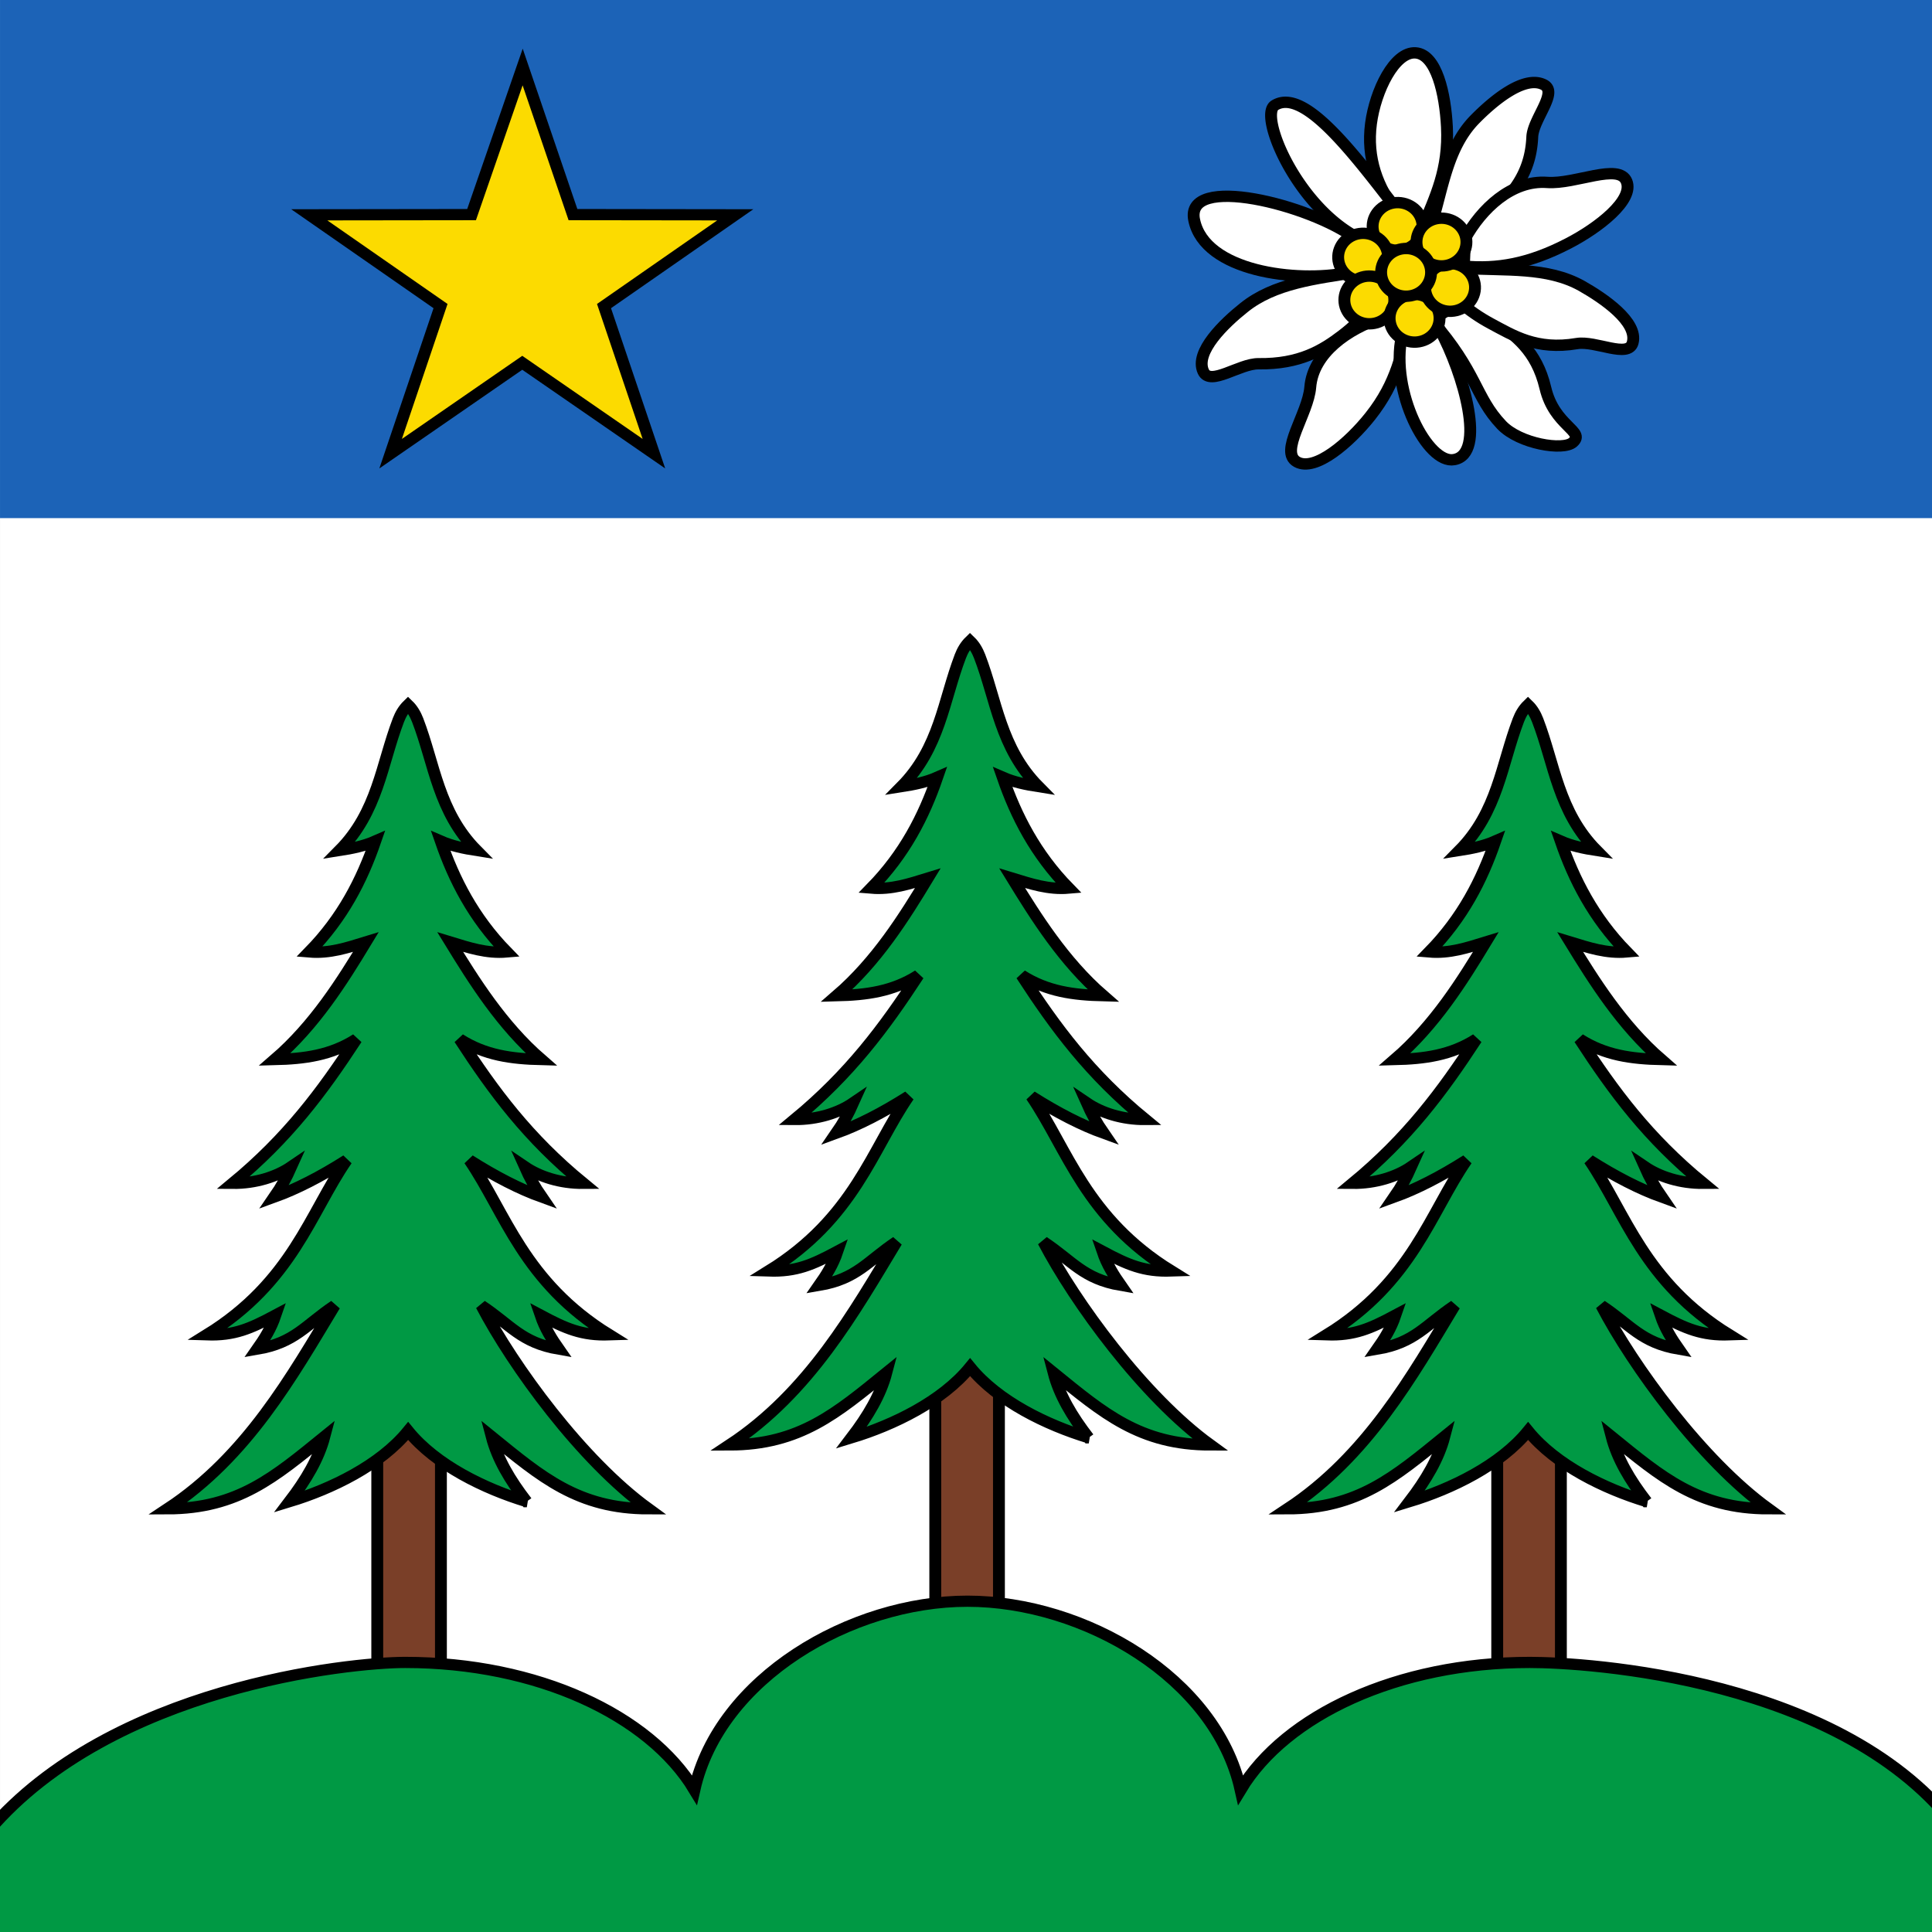
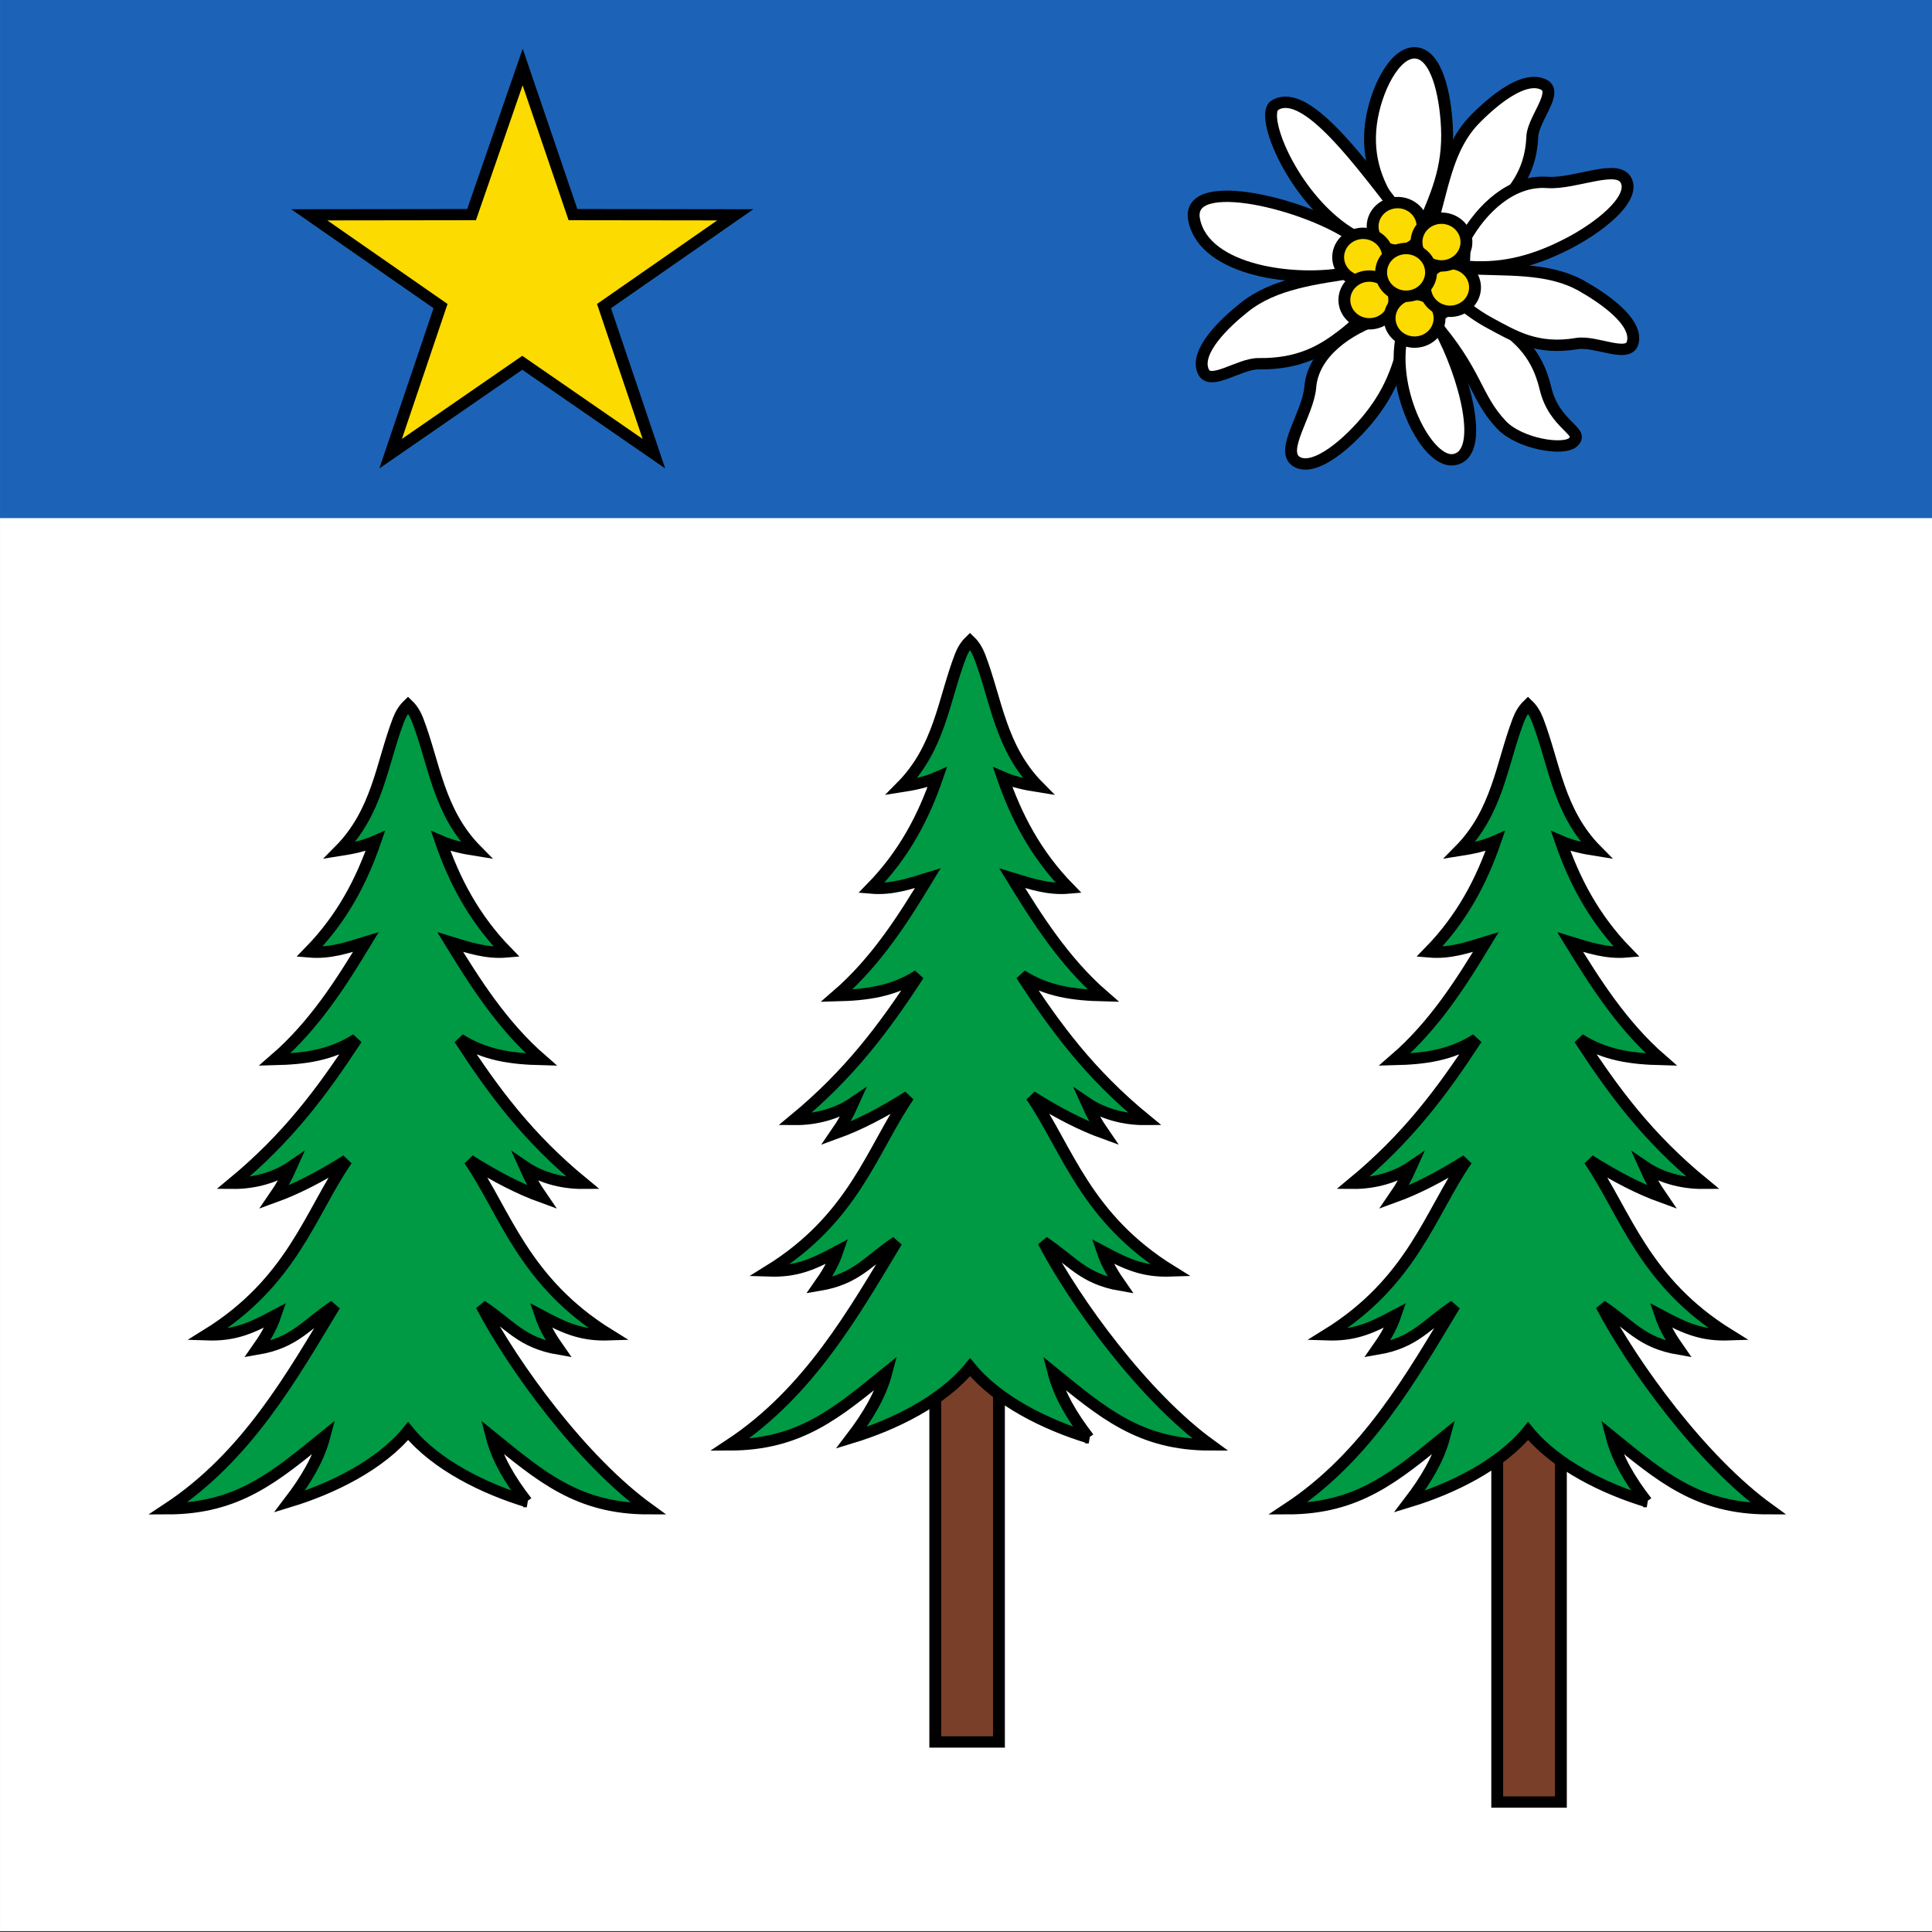
<svg xmlns="http://www.w3.org/2000/svg" xmlns:ns1="http://sodipodi.sourceforge.net/DTD/sodipodi-0.dtd" xmlns:ns2="http://www.inkscape.org/namespaces/inkscape" version="1.1" id="svg2" width="333.333" height="333.333" viewBox="0 0 333.333 333.333" ns1:docname="CHE Icogne Flag.svg" ns2:version="0.92.3 (2405546, 2018-03-11)">
  <rect x="0" y="0" width="333.333" height="333.333" fill="#333333" stroke="none" />
  <defs id="defs6">
    <clipPath id="id0">
      <path id="path922" d="M14200000 5150000s192520 531420 470000 807850c276950 276430 478730 433880 662120 497520 183380 63600 243430 71380 468350 106740 224910 35370 538010 235520 538010 235520s-93220-443930-285140-653670c-191920-210000-342300-390000-783210-603570-440870-213570-539180-210000-748800-250000-210000-39660-320850-140000-320850-140000z" />
    </clipPath>
    <clipPath id="id1">
      <path id="path925" d="M14200000 5150000s192520 531420 470000 807850c276950 276430 478730 433880 662120 497520 183380 63600 243430 71380 468350 106740 224910 35370 538010 235520 538010 235520s-93220-443930-285140-653670c-191920-210000-342300-390000-783210-603570-440870-213570-539180-210000-748800-250000-210000-39660-320850-140000-320850-140000z" />
    </clipPath>
    <clipPath id="id2">
      <path id="path928" d="M17900000 7710000c168520 651560 60740 1650000-524010 2080000-361860 267500-703730 314770-1000000 391560-300000 76830-496090 173470-496090 173470s-54450-75370-20210-332640c34250-257270 476240-795050 890000-1200000 413430-405860 836590-748460 955830-881240 119200-132780 199070-230000 199070-230000z" />
    </clipPath>
    <clipPath id="id3">
      <path id="path931" d="M17900000 7710000c168520 651560 60740 1650000-524010 2080000-361860 267500-703730 314770-1000000 391560-300000 76830-496090 173470-496090 173470s-54450-75370-20210-332640c34250-257270 476240-795050 890000-1200000 413430-405860 836590-748460 955830-881240 119200-132780 199070-230000 199070-230000z" />
    </clipPath>
    <clipPath id="id4">
      <path id="path934" d="M13600000 896020s-73750 109400-60270 321510c13530 212190-380 450000-126300 653580-125920 203430-215530 317730-431820 471310-216340 153580-349200 298600-349200 298600s14650-73730-13140-307410c-27780-233680 38260-565710 187390-810950 149100-245230 300000-352700 451900-460000 151460-107550 341440-166420 341440-166420z" />
    </clipPath>
    <style id="style937">.str1{stroke:#2b2828;stroke-width:5}.str0{stroke:#454646;stroke-width:50}.fil5{fill:#95979a}.fil2{fill:#131516;fill-opacity:.569}.fil6{fill:url(#id0)}.fil4{fill:url(#id1)}.fil1{fill:url(#id2)}.fil3{fill:url(#id3)}.fil0{fill:url(#id4)}</style>
  </defs>
  <ns1:namedview pagecolor="#ffffff" bordercolor="#666666" borderopacity="1" objecttolerance="10" gridtolerance="10" guidetolerance="10" ns2:pageopacity="0" ns2:pageshadow="2" ns2:window-width="1920" ns2:window-height="1017" id="namedview4" showgrid="false" ns2:zoom="1.8603977" ns2:cx="183.35981" ns2:cy="76.159093" ns2:window-x="-8" ns2:window-y="-8" ns2:window-maximized="1" ns2:current-layer="svg2" />
  <g id="g967" transform="matrix(0.678,0,0,0.634,-2.71,-2.537)" style="stroke-width:1.525">
    <path id="path878" d="m 4,4 -10e-8,525.529 H 496 V 4 Z" ns2:connector-curvature="0" style="fill:#ffffff;stroke-width:1.525" ns1:nodetypes="ccccc" />
    <path id="path880" d="M 4,145 H 496 V 4 H 4 Z" stroke-miterlimit="1" ns2:connector-curvature="0" style="fill:#1c63b7;stroke:none;stroke-width:6.102;stroke-miterlimit:1;stroke-dashoffset:4.58" />
    <g id="g910" transform="matrix(2.14,0,0,2.187,23.7,7.917)" stroke-miterlimit="8" style="stroke:#000000;stroke-width:1.412;stroke-miterlimit:8;stroke-dasharray:none;stroke-dashoffset:4.58">
      <path id="path882" d="m 157,24.8 c -2.46,-3.32 -3.71,-6.95 -3.18,-11.2 0.51,-4.09 2.8,-9 5.31,-8.81 2.49,0.192 3.52,5.12 3.72,9.21 0.258,5.35 -1.42,8.73 -2.83,12.4 z" ns2:connector-curvature="0" style="fill:#ffffff;stroke-width:1.412;stroke-miterlimit:8;stroke-dasharray:none" />
      <path id="path884" d="m 161,26.2 c 1.36,-4.56 1.88,-9.59 5.14,-13.1 2.05,-2.19 5.8,-5.57 8.19,-4.37 1.84,0.922 -1.23,4.24 -1.33,6.52 -0.204,4.86 -2.63,7.18 -4.61,9.39 A 18.55,18.55 0 0 1 165,27.65 Z m -4,-1.8 c -5.18,-6.99 -11.1,-15.3 -14.6,-13.1 -2.04,1.26 2.89,13.4 10.7,16.9 1.6,-0.37 2.88,-1.72 3.93,-3.81 z" ns2:connector-curvature="0" style="fill:#ffffff;stroke-width:1.412;stroke-miterlimit:8;stroke-dasharray:none" />
      <path id="path886" d="m 152,27.9 c -5.35,-4.21 -20.4,-8.18 -19.2,-2.29 1.28,6.41 12.2,7.78 18.2,6.53 z" ns2:connector-curvature="0" style="fill:#ffffff;stroke-width:1.412;stroke-miterlimit:8;stroke-dasharray:none" />
      <path id="path888" d="m 152,32.1 c -4.71,0.797 -9.68,1.34 -13.3,4.4 -2.3,1.92 -5.88,5.48 -4.82,7.93 0.818,1.89 4.3,-0.992 6.58,-0.96 4.87,0.068 7.61,-1.68 9.94,-3.54 1.25,-1 2.31,-2.06 3.2,-3.22 z m 9,5.9 c 5.5,6.57 5.14,9.55 8.36,13.1 2.13,2.33 7.31,3.23 8.47,2.15 1.51,-1.4 -2.2,-2 -3.27,-6.75 -1.07,-4.75 -3.66,-6.55 -6.02,-8.36 -1.28,-0.975 -2.56,-1.74 -3.9,-2.32 z m 4,-10.1 c 1.93,-3.65 5.51,-7.32 9.78,-6.99 3.33,0.255 8.52,-2.48 9.43,-0.133 0.903,2.33 -3.33,5.78 -6.94,7.73 -4.71,2.55 -8.46,3.19 -12.4,2.82 z" ns2:connector-curvature="0" style="fill:#ffffff;stroke-width:1.412;stroke-miterlimit:8;stroke-dasharray:none" />
-       <path id="path890" d="m 155,37.8 c -3.9,1.35 -8.07,4.32 -8.4,8.59 -0.257,3.33 -3.75,8.04 -1.57,9.3 2.16,1.25 6.22,-2.41 8.7,-5.68 3.24,-4.27 3.76,-8 4.68,-11.8 z" ns2:connector-curvature="0" style="fill:#ffffff;stroke-width:1.412;stroke-miterlimit:8;stroke-dasharray:none" />
+       <path id="path890" d="m 155,37.8 c -3.9,1.35 -8.07,4.32 -8.4,8.59 -0.257,3.33 -3.75,8.04 -1.57,9.3 2.16,1.25 6.22,-2.41 8.7,-5.68 3.24,-4.27 3.76,-8 4.68,-11.8 " ns2:connector-curvature="0" style="fill:#ffffff;stroke-width:1.412;stroke-miterlimit:8;stroke-dasharray:none" />
      <path id="path892" d="m 162,39.2 c 2.88,5.55 5.56,15.5 1.7,16.2 -3.13,0.614 -7.63,-8.47 -6.21,-15.4 1.04,-0.896 2.58,-1.1 4.51,-0.778 z" ns2:connector-curvature="0" style="fill:#ffffff;stroke-width:1.412;stroke-miterlimit:8;stroke-dasharray:none" />
      <circle id="circle894" transform="rotate(-10.02)" r="2.97" cy="53.3" cx="150" style="fill:#fcdb00;stroke-width:1.412;stroke-miterlimit:8;stroke-dasharray:none" />
      <circle id="circle896" transform="rotate(-70)" r="2.97" cy="154" cx="23.9" style="fill:#fcdb00;stroke-width:1.412;stroke-miterlimit:8;stroke-dasharray:none" />
      <circle id="circle898" transform="rotate(-130.02)" r="2.97" cy="94.8" cx="-126" style="fill:#fcdb00;stroke-width:1.412;stroke-miterlimit:8;stroke-dasharray:none" />
      <circle id="circle900" transform="rotate(169.98)" r="2.97" cy="-64.9" cx="-150" style="fill:#fcdb00;stroke-width:1.412;stroke-miterlimit:8;stroke-dasharray:none" />
      <path id="path902" d="m 165,31.6 c 4.75,0.339 9.77,-0.234 13.9,2.2 2.58,1.53 6.69,4.46 6.04,7.05 -0.503,2 -4.4,-0.287 -6.65,0.113 -4.79,0.851 -7.58,-1.02 -10.2,-2.48 -1.4,-0.789 -2.61,-1.67 -3.67,-2.66 z" ns2:connector-curvature="0" style="fill:#ffffff;stroke-width:1.412;stroke-miterlimit:8;stroke-dasharray:none" />
      <circle id="circle904" transform="rotate(110)" r="2.97" cy="-165" cx="-23.9" style="fill:#fcdb00;stroke-width:1.412;stroke-miterlimit:8;stroke-dasharray:none" />
      <circle id="circle906" transform="rotate(49.98)" r="2.97" cy="-106" cx="126" style="fill:#fcdb00;stroke-width:1.412;stroke-miterlimit:8;stroke-dasharray:none" />
      <circle id="circle908" transform="rotate(-10.02)" r="2.97" cy="59.1" cx="150" style="fill:#fcdb00;stroke-width:1.412;stroke-miterlimit:8;stroke-dasharray:none" />
    </g>
    <path id="path912" d="m 137,22.236 12.8,40.167 41.3,0.057 -33.4,24.836 12.7,40.167 -33.5,-24.734 -33.5,24.734 12.7,-40.167 -33.4,-24.836 41.3,-0.057 z" ns2:connector-curvature="0" style="fill:#fcdb00;fill-rule:evenodd;stroke:#000000;stroke-width:3.051;stroke-miterlimit:4;stroke-dasharray:none" />
    <g id="g926" style="stroke:#000000;stroke-width:3.018;stroke-miterlimit:4;stroke-dasharray:none;stroke-dashoffset:4.58" transform="matrix(1,0,0,1.022,0,-1.271)">
      <path id="path914" d="m 385,378 v 107 h 16.2 V 378 h -8.1 z" ns2:connector-curvature="0" style="fill:#7a3f28;stroke-width:3.018;stroke-miterlimit:4;stroke-dasharray:none" />
      <path id="path916" d="m 423,405 c -4.31,-5.85 -7.42,-11.4 -8.89,-17.3 12.6,10.7 22,19.2 39.9,19.2 -17,-12.9 -34.4,-37.9 -42.5,-54.1 7.41,5.13 10.1,9.87 19.7,11.6 -1.82,-2.73 -3.46,-5.37 -4.65,-9.04 6.41,3.57 10.5,5.47 17.5,5.22 -21.8,-14.1 -26.4,-32.4 -35.6,-46.5 6.71,4.45 12.8,7.7 18.4,9.82 -1.87,-2.83 -3.04,-5.1 -4.3,-8.06 3.72,2.64 9.02,4.45 14.9,4.4 -14.1,-12.1 -22.8,-24.4 -31.5,-38.4 6.49,4.34 13.2,5.25 20.8,5.45 -10.1,-9.18 -17.1,-20.9 -23.2,-31.3 4.77,1.52 9.25,3.11 14.4,2.64 -8.5,-9.12 -13.4,-19.2 -16.8,-29.5 2.85,1.3 5.95,1.96 9.12,2.48 -9.75,-10.3 -10.7,-23 -15,-34.7 -0.566,-1.53 -1.33,-2.93 -2.45,-4.06 -1.12,1.14 -1.89,2.53 -2.45,4.06 -4.3,11.8 -5.25,24.4 -15,34.7 3.16,-0.515 6.27,-1.17 9.12,-2.48 -3.42,10.4 -8.3,20.4 -16.8,29.5 5.19,0.467 9.67,-1.12 14.4,-2.64 -6.02,10.4 -13,22.1 -23.2,31.3 7.6,-0.2 14.3,-1.11 20.8,-5.45 -8.74,14 -17.5,26.3 -31.5,38.4 5.85,0.055 11.2,-1.76 14.9,-4.4 -1.26,2.95 -2.43,5.23 -4.3,8.06 5.6,-2.12 11.7,-5.37 18.4,-9.82 -9.28,14.1 -13.8,32.4 -35.6,46.5 7.05,0.249 11.1,-1.65 17.5,-5.22 -1.19,3.67 -2.82,6.31 -4.65,9.04 9.6,-1.7 12.3,-6.43 19.7,-11.6 -10.8,18.7 -22.2,40.1 -42.5,54.1 17.9,-0.024 27.3,-8.51 39.9,-19.2 -1.47,5.85 -4.59,11.4 -8.89,17.3 10.7,-3.4 23.1,-9.69 30.2,-18.8 7.1,9.13 19.5,15.4 30.2,18.8 z" stroke-miterlimit="6" ns2:connector-curvature="0" style="fill:#009944;stroke-width:3.018;stroke-miterlimit:4;stroke-dasharray:none" />
      <path id="path918" d="m 242,362 v 107 h 16.2 V 362 h -8.1 z" ns2:connector-curvature="0" style="fill:#7a3f28;stroke-width:3.018;stroke-miterlimit:4;stroke-dasharray:none" />
      <path id="path920" d="m 281,388 c -4.31,-5.85 -7.42,-11.4 -8.89,-17.3 12.6,10.7 22,19.2 39.9,19.2 -17,-12.9 -34.4,-37.9 -42.5,-54.1 7.41,5.13 10.1,9.87 19.7,11.6 -1.82,-2.73 -3.46,-5.37 -4.65,-9.04 6.41,3.57 10.5,5.47 17.5,5.22 -21.8,-14.1 -26.4,-32.4 -35.6,-46.5 6.71,4.45 12.8,7.7 18.4,9.82 -1.87,-2.83 -3.04,-5.1 -4.3,-8.06 3.72,2.64 9.02,4.45 14.9,4.4 -14.1,-12.1 -22.8,-24.4 -31.5,-38.4 6.49,4.34 13.2,5.25 20.8,5.45 -10.1,-9.18 -17.1,-20.9 -23.2,-31.3 4.77,1.52 9.25,3.11 14.4,2.64 -8.5,-9.12 -13.4,-19.2 -16.8,-29.5 2.85,1.3 5.95,1.96 9.12,2.48 -9.75,-10.3 -10.7,-23 -15,-34.7 -0.566,-1.53 -1.33,-2.93 -2.45,-4.06 -1.12,1.14 -1.89,2.53 -2.45,4.06 -4.3,11.8 -5.25,24.4 -15,34.7 3.16,-0.515 6.27,-1.17 9.12,-2.48 -3.42,10.4 -8.3,20.4 -16.8,29.5 5.19,0.467 9.67,-1.12 14.4,-2.64 -6.02,10.4 -13,22.1 -23.2,31.3 7.6,-0.2 14.3,-1.11 20.8,-5.45 -8.74,14 -17.5,26.3 -31.5,38.4 5.85,0.055 11.2,-1.76 14.9,-4.4 -1.26,2.95 -2.43,5.23 -4.3,8.06 5.6,-2.12 11.7,-5.37 18.4,-9.82 -9.28,14.1 -13.8,32.4 -35.6,46.5 7.05,0.249 11.1,-1.65 17.5,-5.22 -1.19,3.67 -2.82,6.31 -4.65,9.04 9.6,-1.7 12.3,-6.43 19.7,-11.6 -10.8,18.7 -22.2,40.1 -42.5,54.1 17.9,-0.024 27.3,-8.51 39.9,-19.2 -1.47,5.85 -4.59,11.4 -8.89,17.3 10.7,-3.4 23.1,-9.69 30.2,-18.8 7.1,9.13 19.5,15.4 30.2,18.8 z" stroke-miterlimit="6" ns2:connector-curvature="0" style="fill:#009944;stroke-width:3.018;stroke-miterlimit:4;stroke-dasharray:none" />
-       <path id="path922-0" d="m 100,378 v 107 h 16.2 V 378 h -8.1 z" ns2:connector-curvature="0" style="fill:#7a3f28;stroke-width:3.018;stroke-miterlimit:4;stroke-dasharray:none" />
      <path id="path924" d="m 138,405 c -4.31,-5.85 -7.42,-11.4 -8.89,-17.3 12.6,10.7 22,19.2 39.9,19.2 -17,-12.9 -34.4,-37.9 -42.5,-54.1 7.41,5.13 10.1,9.87 19.7,11.6 -1.82,-2.73 -3.46,-5.37 -4.65,-9.04 6.41,3.57 10.5,5.47 17.5,5.22 -21.8,-14.1 -26.4,-32.4 -35.6,-46.5 6.71,4.45 12.8,7.7 18.4,9.82 -1.87,-2.83 -3.04,-5.1 -4.3,-8.06 3.72,2.64 9.02,4.45 14.9,4.4 -14.1,-12.1 -22.8,-24.4 -31.5,-38.4 6.49,4.34 13.2,5.25 20.8,5.45 -10.1,-9.18 -17.1,-20.9 -23.2,-31.3 4.77,1.52 9.25,3.11 14.4,2.64 -8.5,-9.12 -13.4,-19.2 -16.8,-29.5 2.85,1.3 5.95,1.96 9.12,2.48 -9.75,-10.3 -10.7,-23 -15,-34.7 -0.566,-1.53 -1.33,-2.93 -2.45,-4.06 -1.12,1.14 -1.89,2.53 -2.45,4.06 -4.3,11.8 -5.25,24.4 -15,34.7 3.16,-0.515 6.27,-1.17 9.12,-2.48 -3.42,10.4 -8.3,20.4 -16.8,29.5 5.19,0.467 9.67,-1.12 14.4,-2.64 -6.02,10.4 -13,22.1 -23.2,31.3 7.6,-0.2 14.3,-1.11 20.8,-5.45 -8.74,14 -17.5,26.3 -31.5,38.4 5.85,0.055 11.2,-1.76 14.9,-4.4 -1.26,2.95 -2.43,5.23 -4.3,8.06 5.6,-2.12 11.7,-5.37 18.4,-9.82 -9.28,14.1 -13.8,32.4 -35.6,46.5 7.05,0.249 11.1,-1.65 17.5,-5.22 -1.19,3.67 -2.82,6.31 -4.65,9.04 9.6,-1.7 12.3,-6.43 19.7,-11.6 -10.8,18.7 -22.2,40.1 -42.5,54.1 17.9,-0.024 27.3,-8.51 39.9,-19.2 -1.47,5.85 -4.59,11.4 -8.89,17.3 10.7,-3.4 23.1,-9.69 30.2,-18.8 7.1,9.13 19.5,15.4 30.2,18.8 z" stroke-miterlimit="6" ns2:connector-curvature="0" style="fill:#009944;stroke-width:3.018;stroke-miterlimit:4;stroke-dasharray:none" />
    </g>
-     <path id="path928-3" d="M 0.903,560.402 502.548,558.802 502.37,502.097 C 473.389,460.46 407.4,456.403 393.3,456.403 c -33.7,0 -62.2,14.411 -73.6,34.648 -6.35,-30.457 -39.8,-51.307 -69.5,-51.307 -29.7,0 -63.1,20.952 -69.5,51.307 -11.5,-20.339 -40,-34.648 -73.6,-34.648 -14.2,0 -74.636,6.641 -105.897,45.694 z" ns2:connector-curvature="0" style="fill:#009944;stroke:#000000;stroke-width:3.051;stroke-linecap:round;stroke-miterlimit:4;stroke-dasharray:none;stroke-dashoffset:4.58" ns1:nodetypes="cccscscscc" />
  </g>
</svg>